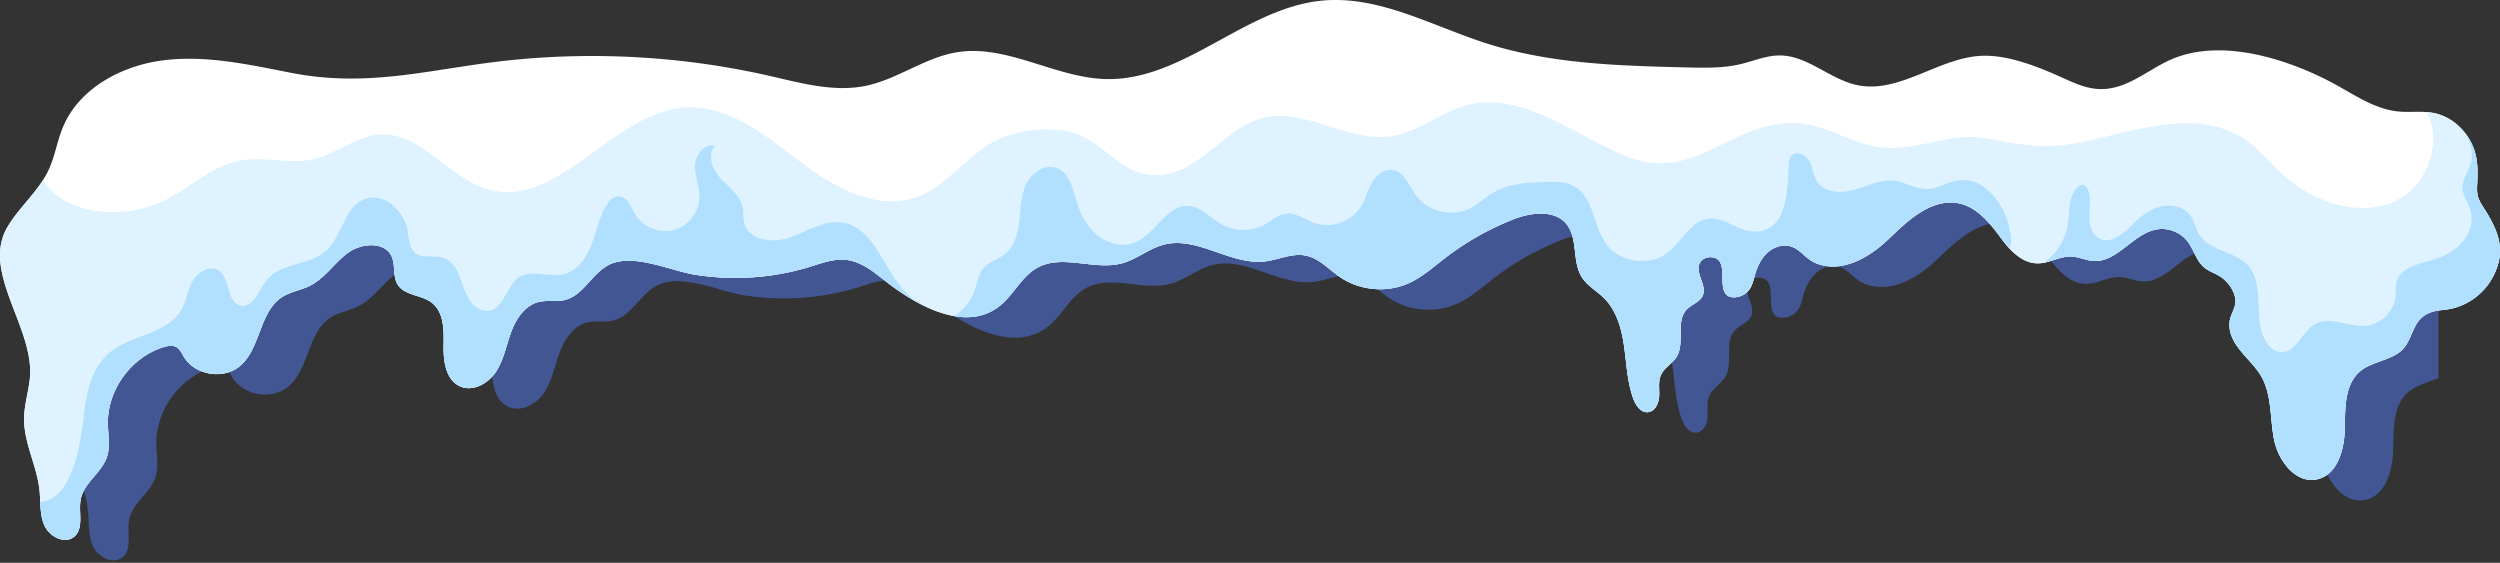
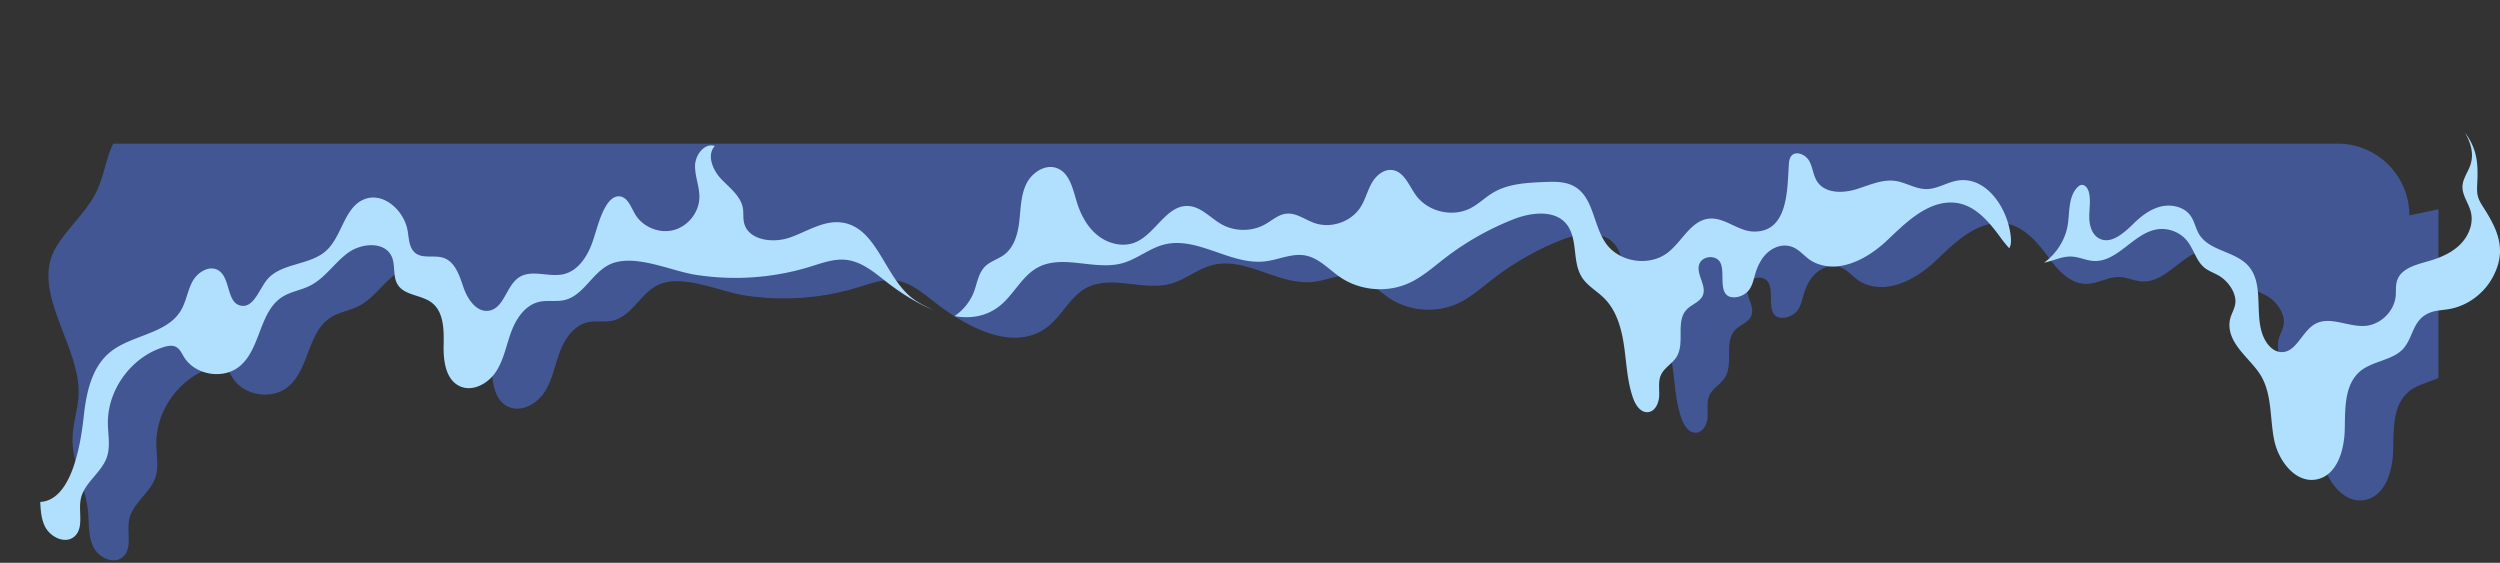
<svg xmlns="http://www.w3.org/2000/svg" width="613" height="138" fill="none">
  <rect width="100%" height="100%" fill="#333333" stroke="none" />
-   <path fill="#517EFF" d="M597.906 51.307V92.69c-2.609 1.132-5.698 1.78-7.687 3.697-3.585 3.459-3.285 9.13-3.414 14.103-.132 4.973-1.88 10.987-6.751 12.062-5.207 1.149-9.504-4.457-10.557-9.669-1.058-5.214-.499-10.912-3.126-15.537-2.426-4.27-8.318-7.794-7.804-13.306.191-2.068 1.636-3.456 1.423-5.591-.236-2.305-2.036-4.619-3.968-5.78-1.187-.713-2.552-1.143-3.622-2.017-1.999-1.63-2.578-4.432-4.162-6.468-1.708-2.19-4.653-3.356-7.404-2.927-5.877.916-9.74 8.156-15.669 7.752-1.818-.125-3.526-.996-5.346-1.075-2.301-.102-4.471 1.062-6.723 1.507a8.3 8.3 0 0 1-1.622.166c-2.723-.015-5.02-1.651-6.924-3.702a28 28 0 0 1-2.034-2.495c-3.074-4.201-6.88-8.911-12.65-8.723-5.987.197-11.066 5.291-15.116 9.147-3.412 3.246-8.132 6.33-12.986 6.54-1.872.08-4.119-.385-5.733-1.39-2.135-1.33-3.337-3.501-6.112-3.73-1.89-.15-3.767.765-5.073 2.138-1.308 1.37-2.108 3.154-2.634 4.974-.355 1.224-.611 2.512-1.336 3.562-.889 1.289-2.471 2.071-4.037 1.994-.467-.025-.949-.124-1.334-.387-2.192-1.507-.556-6.207-1.931-8.33-1.14-1.756-4.333-1.376-5.028.593-.874 2.483 1.887 5.249.854 7.672-.695 1.632-2.734 2.175-3.958 3.464-2.783 2.935-.332 8.168-2.47 11.602-1.028 1.656-2.995 2.627-3.814 4.395-.737 1.596-.367 3.456-.452 5.211-.082 1.758-1.013 3.807-2.773 3.948-1.753.144-2.98-1.683-3.58-3.332-1.48-4.082-1.632-8.499-2.243-12.794-.61-4.295-1.815-8.75-4.893-11.818-1.768-1.766-4.095-3.005-5.44-5.105-1.142-1.773-1.435-3.943-1.669-6.038-.241-2.094-.464-4.259-1.497-6.098-2.674-4.755-9.279-3.804-13.487-2.163a68.9 68.9 0 0 0-17.005 9.616c-2.848 2.198-5.564 4.646-8.844 6.118-5.326 2.393-11.878 1.83-16.718-1.44-2.815-1.902-5.224-4.713-8.566-5.356-3.312-.638-6.599 1.053-9.953 1.44-8.413.976-16.534-6.222-24.737-4.124-3.623.927-6.607 3.566-10.208 4.566-6.773 1.88-14.609-2.281-20.781 1.068-3.985 2.168-5.925 6.838-9.532 9.584-3.24 2.465-6.997 2.99-10.863 2.334-1.703-.29-3.431-.812-5.142-1.498-4.372-1.755-8.648-4.598-12.238-7.448-2.726-2.165-5.631-4.434-9.095-4.846-3.039-.363-6.023.77-8.948 1.673-9.073 2.798-18.791 3.449-28.164 1.959-6.053-.963-15.254-5.398-21.149-2.423-4.169 2.103-6.277 7.513-10.813 8.618-2.07.506-4.293-.018-6.366.476-3.387.812-5.571 4.107-6.778 7.364-1.204 3.258-1.81 6.794-3.702 9.706-1.89 2.915-5.698 5.055-8.867 3.613-3.473-1.58-4.084-6.183-3.997-9.989.084-3.804.084-8.27-2.972-10.557-2.55-1.907-6.624-1.686-8.3-4.392-1.264-2.034-.479-4.79-1.502-6.95-1.758-3.707-7.439-3.237-10.739-.79-3.297 2.449-5.609 6.193-9.286 8.03-2.18 1.093-4.717 1.435-6.776 2.749-5.708 3.637-5.231 12.697-10.453 17.002-4.042 3.33-10.96 2.155-13.665-2.319-.54-.889-.981-1.929-1.897-2.42-.929-.5-2.071-.281-3.08.03-7.932 2.455-13.772 10.467-13.663 18.747.038 2.749.649 5.587-.23 8.191-1.301 3.866-5.6 6.304-6.414 10.299-.645 3.158.86 7.146-1.604 9.237-2.274 1.929-6.008.052-7.257-2.652-.844-1.823-.978-3.834-1.075-5.86-.047-.978-.085-1.961-.189-2.925-.63-5.976-3.85-11.562-3.771-17.571.042-3.275 1.067-6.453 1.41-9.71.395-3.744-.564-7.63-1.907-11.533-3.056-8.884-8.1-17.87-3.657-25.531 1.043-1.798 2.326-3.444 3.657-5.058 2.384-2.89 4.921-5.678 6.503-9.055 1.561-3.334 2.093-7.059 3.5-10.458q.219-.525.462-1.035a17.5 17.5 0 0 1 7.126-1.507h545.426c9.718 0 17.594 7.878 17.594 17.593z" opacity=".47" style="mix-blend-mode:multiply" />
-   <path fill="#fff" d="M611.1 68.183c-2.197 3.963-6.239 6.888-10.721 7.63-1.5.25-3.059.268-4.479.814-4.286 1.644-4.05 5.75-6.448 8.678-2.587 3.16-8.104 3.158-11.111 6.056-3.585 3.458-3.285 9.129-3.414 14.102-.134 4.973-1.88 10.987-6.751 12.062-5.209 1.15-9.505-4.457-10.557-9.668-1.058-5.214-.499-10.912-3.126-15.538-2.426-4.27-8.318-7.794-7.804-13.306.191-2.068 1.636-3.456 1.423-5.591-.236-2.304-2.036-4.618-3.968-5.78-1.187-.713-2.552-1.142-3.622-2.016-2.002-1.631-2.578-4.432-4.162-6.468-1.708-2.19-4.653-3.357-7.406-2.927-5.875.916-9.738 8.156-15.67 7.751-1.815-.124-3.523-.995-5.343-1.075-2.302-.102-4.472 1.063-6.724 1.507a8.2 8.2 0 0 1-1.621.167c-2.724-.015-5.02-1.652-6.927-3.702a28 28 0 0 1-2.031-2.496c-3.074-4.2-6.88-8.91-12.65-8.722-5.987.196-11.067 5.291-15.116 9.147-3.412 3.245-8.132 6.329-12.986 6.54-1.872.08-4.119-.385-5.733-1.39-2.135-1.331-3.337-3.501-6.113-3.73-1.889-.151-3.766.765-5.072 2.138-1.309 1.37-2.108 3.153-2.637 4.973-.353 1.224-.608 2.513-1.333 3.563-.889 1.288-2.471 2.07-4.037 1.994-.467-.025-.949-.124-1.334-.388-2.192-1.507-.556-6.207-1.934-8.33-1.137-1.755-4.33-1.375-5.025.594-.874 2.483 1.884 5.248.854 7.672-.695 1.631-2.734 2.175-3.958 3.463-2.783 2.935-.333 8.169-2.47 11.603-1.028 1.656-2.995 2.627-3.814 4.394-.738 1.597-.368 3.457-.452 5.212-.084 1.758-1.013 3.806-2.773 3.948-1.753.144-2.98-1.684-3.581-3.332-1.479-4.082-1.633-8.5-2.242-12.794-.611-4.296-1.817-8.75-4.896-11.819-1.768-1.765-4.092-3.004-5.437-5.105-1.143-1.772-1.436-3.942-1.671-6.038-.239-2.093-.462-4.258-1.495-6.098-2.674-4.755-9.279-3.804-13.487-2.162a68.8 68.8 0 0 0-17.006 9.616c-2.847 2.197-5.564 4.645-8.844 6.117-5.325 2.394-11.878 1.83-16.717-1.44-2.815-1.901-5.224-4.712-8.566-5.355-3.314-.638-6.599 1.053-9.954 1.44-8.414.976-16.533-6.222-24.737-4.124-3.622.926-6.607 3.565-10.207 4.566-6.773 1.88-14.609-2.282-20.784 1.067-3.985 2.168-5.922 6.838-9.532 9.584-3.238 2.466-6.994 2.99-10.86 2.334-1.706-.29-3.431-.812-5.142-1.497-4.372-1.755-8.648-4.598-12.238-7.449-2.726-2.165-5.634-4.434-9.095-4.846-3.039-.362-6.026.77-8.948 1.673-9.073 2.799-18.791 3.45-28.164 1.96-6.053-.964-15.255-5.398-21.149-2.424-4.169 2.103-6.277 7.513-10.813 8.618-2.071.507-4.293-.017-6.369.477-3.384.812-5.571 4.106-6.775 7.364s-1.81 6.793-3.702 9.706c-1.89 2.914-5.699 5.055-8.867 3.612-3.473-1.58-4.084-6.182-3.997-9.989.084-3.803.084-8.27-2.972-10.557-2.55-1.906-6.625-1.685-8.3-4.392-1.264-2.033-.48-4.79-1.503-6.95-1.76-3.706-7.438-3.237-10.738-.789s-5.609 6.192-9.286 8.03c-2.18 1.092-4.718 1.435-6.776 2.748-5.71 3.638-5.231 12.697-10.455 17.003-4.04 3.33-10.957 2.155-13.664-2.32-.54-.888-.98-1.928-1.897-2.42-.928-.499-2.07-.28-3.078.03-7.933 2.455-13.775 10.468-13.664 18.748.038 2.748.648 5.586-.23 8.191-1.302 3.866-5.6 6.304-6.414 10.299-.645 3.158.86 7.145-1.604 9.236-2.274 1.929-6.01.052-7.257-2.652-.844-1.822-.979-3.833-1.075-5.859-.05-.978-.087-1.962-.19-2.925-.632-5.976-3.853-11.563-3.773-17.571.045-3.275 1.07-6.453 1.413-9.71C8.613 80.596-4.641 66.83 1.753 55.8c2.46-4.24 6.246-7.627 8.849-11.739.481-.762.923-1.552 1.308-2.376 1.562-3.334 2.093-7.059 3.5-10.458 3.983-9.626 14.518-15.227 24.89-16.469 10.365-1.239 20.786 1.085 31.033 3.092 19.826 3.878 35.192-1.267 54.653-3.176 20.968-2.056 42.276-.732 62.815 3.96 7.729 1.765 15.692 4.01 23.458 2.416 7.819-1.604 14.52-6.957 22.398-8.236 12.345-2.003 24.141 6.327 36.645 6.575 18.915.375 33.939-17.368 52.766-19.225 14.029-1.383 27.131 6.247 40.563 10.523 15.722 5.002 32.486 5.447 48.983 5.85 4.417.106 8.891.21 13.189-.813 3.183-.755 6.277-2.125 9.547-2.127 6.885 0 12.379 5.911 19.118 7.292 10.527 2.152 20.26-7.077 31.006-7.218 5.842-.075 12.159 2.297 17.457 4.596 4.916 2.135 8.921 4.553 14.585 3.17 5.038-1.231 9.139-4.809 13.894-6.872q1.093-.473 2.227-.84c11.767-3.798 26.473.932 36.866 6.379 5.375 2.816 10.515 6.637 16.556 7.233 2.279.226 4.601-.03 6.88.139.559.04 1.117.104 1.671.208 3.123.589 5.865 2.414 7.796 4.887a14.05 14.05 0 0 1 2.654 5.539c.504 2.22.462 4.521.355 6.793-.052 1.115-.119 2.254.182 3.327.265.958.812 1.812 1.35 2.652 3.683 5.747 5.803 10.716 2.141 17.305z" />
-   <path fill="#DEF2FF" d="M611.1 68.184c-2.197 3.963-6.239 6.888-10.721 7.63-1.5.25-3.059.268-4.479.814-4.286 1.644-4.05 5.75-6.448 8.678-2.587 3.16-8.104 3.158-11.111 6.056-3.585 3.458-3.285 9.129-3.414 14.102-.134 4.973-1.88 10.987-6.751 12.062-5.209 1.15-9.505-4.457-10.557-9.668-1.058-5.214-.499-10.912-3.126-15.538-2.426-4.27-8.318-7.794-7.804-13.306.191-2.068 1.636-3.456 1.423-5.591-.236-2.304-2.036-4.618-3.968-5.78-1.187-.713-2.552-1.142-3.622-2.016-2.002-1.631-2.578-4.432-4.162-6.468-1.708-2.19-4.653-3.357-7.406-2.927-5.875.916-9.738 8.156-15.67 7.751-1.815-.124-3.523-.995-5.343-1.075-2.302-.102-4.472 1.063-6.724 1.507a8.2 8.2 0 0 1-1.621.166c-2.724-.014-5.02-1.65-6.927-3.702a28 28 0 0 1-2.031-2.495c-3.074-4.2-6.88-8.91-12.65-8.722-5.987.196-11.067 5.291-15.116 9.147-3.412 3.245-8.132 6.329-12.986 6.54-1.872.08-4.119-.385-5.733-1.39-2.135-1.332-3.337-3.501-6.113-3.73-1.889-.151-3.766.765-5.072 2.138-1.309 1.37-2.108 3.153-2.637 4.973-.353 1.224-.608 2.513-1.333 3.563-.889 1.288-2.471 2.07-4.037 1.994-.467-.025-.949-.125-1.334-.388-2.192-1.507-.556-6.207-1.934-8.33-1.137-1.755-4.33-1.375-5.025.594-.874 2.483 1.884 5.248.854 7.672-.695 1.63-2.734 2.175-3.958 3.463-2.783 2.935-.333 8.169-2.47 11.603-1.028 1.656-2.995 2.627-3.814 4.394-.738 1.597-.368 3.457-.452 5.212-.084 1.758-1.013 3.806-2.773 3.948-1.753.144-2.98-1.684-3.581-3.332-1.479-4.082-1.633-8.5-2.242-12.794-.611-4.296-1.817-8.75-4.896-11.819-1.768-1.765-4.092-3.004-5.437-5.105-1.143-1.772-1.436-3.942-1.671-6.038-.239-2.093-.462-4.258-1.495-6.098-2.674-4.755-9.279-3.804-13.487-2.162a68.8 68.8 0 0 0-17.006 9.616c-2.847 2.197-5.564 4.645-8.844 6.117-5.325 2.394-11.878 1.83-16.717-1.44-2.815-1.901-5.224-4.712-8.566-5.355-3.314-.638-6.599 1.053-9.954 1.44-8.414.976-16.533-6.222-24.737-4.124-3.622.926-6.607 3.565-10.207 4.566-6.773 1.88-14.609-2.282-20.784 1.067-3.985 2.168-5.922 6.838-9.532 9.584-3.238 2.466-6.994 2.99-10.86 2.334-1.706-.29-3.431-.812-5.142-1.497-4.372-1.755-8.648-4.598-12.238-7.449-2.726-2.165-5.634-4.434-9.095-4.846-3.039-.363-6.026.77-8.948 1.673-9.073 2.798-18.791 3.449-28.164 1.96-6.053-.964-15.255-5.398-21.149-2.424-4.169 2.103-6.277 7.513-10.813 8.618-2.071.507-4.293-.017-6.369.477-3.384.812-5.571 4.106-6.775 7.364s-1.81 6.793-3.702 9.705c-1.89 2.915-5.699 5.056-8.867 3.613-3.473-1.58-4.084-6.182-3.997-9.989.084-3.803.084-8.27-2.972-10.557-2.55-1.907-6.625-1.686-8.3-4.392-1.264-2.033-.48-4.79-1.503-6.95-1.76-3.706-7.438-3.237-10.738-.789s-5.609 6.192-9.286 8.03c-2.18 1.092-4.718 1.435-6.776 2.748-5.71 3.638-5.231 12.698-10.455 17.003-4.04 3.33-10.957 2.155-13.664-2.32-.54-.888-.98-1.928-1.897-2.42-.928-.499-2.07-.28-3.078.03-7.933 2.455-13.775 10.468-13.664 18.748.038 2.748.648 5.586-.23 8.191-1.302 3.866-5.6 6.304-6.414 10.299-.645 3.158.86 7.145-1.604 9.236-2.274 1.929-6.01.052-7.257-2.652-.844-1.822-.979-3.833-1.075-5.859-.05-.979-.087-1.962-.19-2.925-.632-5.976-3.853-11.563-3.773-17.571.045-3.275 1.07-6.453 1.413-9.71C8.613 80.597-4.641 66.83 1.753 55.801c2.46-4.24 6.246-7.627 8.849-11.739.978 1.698 2.358 3.213 4.317 4.511 7.243 4.795 18.001 4.234 25.482.55 6.31-3.107 11.632-8.512 18.547-9.778 5.81-1.065 11.886.995 17.661-.258 5.815-1.267 10.734-5.79 16.678-6.098 10.105-.522 16.834 10.87 26.604 13.506 17.33 4.678 30.358-19.133 48.277-20.126 10.483-.583 19.488 6.774 27.843 13.13 8.355 6.358 18.964 12.37 28.836 8.791 7.732-2.798 12.549-10.76 20.03-14.172 5.286-2.41 13.959-3.322 19.481-1.112 7.898 3.158 11.567 11.466 21.588 9.696 9.127-1.61 14.818-11.573 23.819-13.785 10.361-2.545 20.766 6.055 31.316 4.479 6.913-1.036 12.549-6.272 19.364-7.804 13.497-3.034 27.031 8.482 39.016 13 16.531 6.232 25.654-9.67 41.817-8.342 7.039.578 13.226 5.251 20.26 5.944 8.452.832 16.186-3.61 24.41-2.374 8.034 1.207 13.603 2.895 22.152 1.443 13.651-2.322 30.358-9.716 43.056-.594 3.021 2.173 5.398 5.105 8.096 7.665 7.442 7.046 18.796 11.183 28.119 6.927 7.921-3.61 11.682-14.795 7.568-21.784.559.04 1.117.104 1.671.208 3.123.589 5.865 2.413 7.796 4.886a14.05 14.05 0 0 1 2.654 5.54c.504 2.22.462 4.521.355 6.793-.052 1.115-.119 2.254.182 3.327.265.958.812 1.812 1.35 2.652 3.683 5.747 5.803 10.716 2.141 17.305z" />
+   <path fill="#517EFF" d="M597.906 51.307V92.69c-2.609 1.132-5.698 1.78-7.687 3.697-3.585 3.459-3.285 9.13-3.414 14.103-.132 4.973-1.88 10.987-6.751 12.062-5.207 1.149-9.504-4.457-10.557-9.669-1.058-5.214-.499-10.912-3.126-15.537-2.426-4.27-8.318-7.794-7.804-13.306.191-2.068 1.636-3.456 1.423-5.591-.236-2.305-2.036-4.619-3.968-5.78-1.187-.713-2.552-1.143-3.622-2.017-1.999-1.63-2.578-4.432-4.162-6.468-1.708-2.19-4.653-3.356-7.404-2.927-5.877.916-9.74 8.156-15.669 7.752-1.818-.125-3.526-.996-5.346-1.075-2.301-.102-4.471 1.062-6.723 1.507a8.3 8.3 0 0 1-1.622.166c-2.723-.015-5.02-1.651-6.924-3.702a28 28 0 0 1-2.034-2.495c-3.074-4.201-6.88-8.911-12.65-8.723-5.987.197-11.066 5.291-15.116 9.147-3.412 3.246-8.132 6.33-12.986 6.54-1.872.08-4.119-.385-5.733-1.39-2.135-1.33-3.337-3.501-6.112-3.73-1.89-.15-3.767.765-5.073 2.138-1.308 1.37-2.108 3.154-2.634 4.974-.355 1.224-.611 2.512-1.336 3.562-.889 1.289-2.471 2.071-4.037 1.994-.467-.025-.949-.124-1.334-.387-2.192-1.507-.556-6.207-1.931-8.33-1.14-1.756-4.333-1.376-5.028.593-.874 2.483 1.887 5.249.854 7.672-.695 1.632-2.734 2.175-3.958 3.464-2.783 2.935-.332 8.168-2.47 11.602-1.028 1.656-2.995 2.627-3.814 4.395-.737 1.596-.367 3.456-.452 5.211-.082 1.758-1.013 3.807-2.773 3.948-1.753.144-2.98-1.683-3.58-3.332-1.48-4.082-1.632-8.499-2.243-12.794-.61-4.295-1.815-8.75-4.893-11.818-1.768-1.766-4.095-3.005-5.44-5.105-1.142-1.773-1.435-3.943-1.669-6.038-.241-2.094-.464-4.259-1.497-6.098-2.674-4.755-9.279-3.804-13.487-2.163a68.9 68.9 0 0 0-17.005 9.616c-2.848 2.198-5.564 4.646-8.844 6.118-5.326 2.393-11.878 1.83-16.718-1.44-2.815-1.902-5.224-4.713-8.566-5.356-3.312-.638-6.599 1.053-9.953 1.44-8.413.976-16.534-6.222-24.737-4.124-3.623.927-6.607 3.566-10.208 4.566-6.773 1.88-14.609-2.281-20.781 1.068-3.985 2.168-5.925 6.838-9.532 9.584-3.24 2.465-6.997 2.99-10.863 2.334-1.703-.29-3.431-.812-5.142-1.498-4.372-1.755-8.648-4.598-12.238-7.448-2.726-2.165-5.631-4.434-9.095-4.846-3.039-.363-6.023.77-8.948 1.673-9.073 2.798-18.791 3.449-28.164 1.959-6.053-.963-15.254-5.398-21.149-2.423-4.169 2.103-6.277 7.513-10.813 8.618-2.07.506-4.293-.018-6.366.476-3.387.812-5.571 4.107-6.778 7.364-1.204 3.258-1.81 6.794-3.702 9.706-1.89 2.915-5.698 5.055-8.867 3.613-3.473-1.58-4.084-6.183-3.997-9.989.084-3.804.084-8.27-2.972-10.557-2.55-1.907-6.624-1.686-8.3-4.392-1.264-2.034-.479-4.79-1.502-6.95-1.758-3.707-7.439-3.237-10.739-.79-3.297 2.449-5.609 6.193-9.286 8.03-2.18 1.093-4.717 1.435-6.776 2.749-5.708 3.637-5.231 12.697-10.453 17.002-4.042 3.33-10.96 2.155-13.665-2.319-.54-.889-.981-1.929-1.897-2.42-.929-.5-2.071-.281-3.08.03-7.932 2.455-13.772 10.467-13.663 18.747.038 2.749.649 5.587-.23 8.191-1.301 3.866-5.6 6.304-6.414 10.299-.645 3.158.86 7.146-1.604 9.237-2.274 1.929-6.008.052-7.257-2.652-.844-1.823-.978-3.834-1.075-5.86-.047-.978-.085-1.961-.189-2.925-.63-5.976-3.85-11.562-3.771-17.571.042-3.275 1.067-6.453 1.41-9.71.395-3.744-.564-7.63-1.907-11.533-3.056-8.884-8.1-17.87-3.657-25.531 1.043-1.798 2.326-3.444 3.657-5.058 2.384-2.89 4.921-5.678 6.503-9.055 1.561-3.334 2.093-7.059 3.5-10.458q.219-.525.462-1.035h545.426c9.718 0 17.594 7.878 17.594 17.593z" opacity=".47" style="mix-blend-mode:multiply" />
  <path fill="#B1E0FF" d="M228.901 76.023c-4.372-1.755-8.647-4.598-12.238-7.448-2.723-2.165-5.631-4.434-9.095-4.847-3.039-.362-6.026.77-8.95 1.674-9.073 2.798-18.791 3.448-28.164 1.959-6.053-.964-15.255-5.398-21.149-2.424-4.169 2.103-6.277 7.514-10.815 8.618-2.071.507-4.291-.017-6.367.477-3.386.812-5.571 4.107-6.778 7.364-1.204 3.258-1.81 6.793-3.702 9.706-1.892 2.915-5.698 5.055-8.866 3.612-3.474-1.579-4.085-6.182-3.998-9.988.085-3.804.085-8.27-2.969-10.557-2.55-1.907-6.627-1.686-8.3-4.392-1.262-2.034-.48-4.79-1.503-6.95-1.758-3.707-7.438-3.238-10.736-.79-3.3 2.449-5.608 6.193-9.286 8.03-2.182 1.093-4.717 1.435-6.778 2.749-5.708 3.637-5.231 12.697-10.453 17.002-4.04 3.33-10.957 2.155-13.663-2.319-.539-.889-.983-1.929-1.9-2.42-.928-.5-2.068-.281-3.076.03-7.935 2.455-13.772 10.467-13.663 18.747.037 2.749.648 5.587-.229 8.191-1.303 3.866-5.598 6.304-6.413 10.299-.643 3.158.86 7.146-1.604 9.236-2.274 1.93-6.008.055-7.257-2.651-.844-1.823-.981-3.834-1.078-5.86 8.072-.405 10.05-15.413 10.672-21.052.625-5.673 1.894-11.796 6.254-15.498 5.271-4.472 14.043-4.477 17.571-10.413 1.314-2.203 1.62-4.877 2.848-7.126 1.23-2.25 4.132-4.042 6.322-2.701 3.041 1.86 1.966 7.875 5.447 8.647 3.099.686 4.425-3.662 6.359-6.167 3.354-4.345 10.45-3.578 14.56-7.22 4.032-3.578 4.446-10.738 9.47-12.702 4.684-1.835 9.78 2.84 10.591 7.793.315 1.927.34 4.177 1.872 5.396 1.855 1.477 4.658.444 6.908 1.199 2.907.976 3.94 4.434 4.938 7.324s3.243 6.153 6.264 5.616c3.715-.657 4.179-6.12 7.342-8.173 3.134-2.031 7.377.097 11.007-.792 3.339-.82 5.527-4.032 6.751-7.235 1.221-3.203 1.832-6.68 3.632-9.601.703-1.143 1.783-2.277 3.126-2.228 2.034.072 2.868 2.54 3.881 4.3 1.82 3.174 5.87 4.89 9.425 3.993 3.551-.896 6.297-4.325 6.386-7.977.062-2.647-1.115-5.204-1.063-7.849.053-2.644 2.324-5.633 4.847-4.809-2.051 2.24-.524 5.894 1.564 8.094s4.827 4.194 5.321 7.186c.189 1.137.017 2.319.261 3.448.936 4.373 7.021 5.204 11.255 3.72 4.228-1.483 8.317-4.298 12.757-3.68 8.809 1.234 10.458 13.75 17.708 18.887 1.407.998 3.088 1.788 4.752 2.575zM492.679 60.86l-.01.017a28 28 0 0 1-2.031-2.495c-3.071-4.201-6.88-8.911-12.65-8.722-5.984.196-11.069 5.29-15.119 9.147-3.411 3.245-8.129 6.328-12.983 6.54-1.874.079-4.119-.385-5.735-1.391-2.135-1.33-3.337-3.5-6.113-3.73-1.892-.15-3.767.766-5.073 2.139-1.308 1.37-2.108 3.153-2.634 4.973-.352 1.224-.611 2.512-1.336 3.563-.889 1.288-2.47 2.07-4.037 1.993-.467-.025-.946-.124-1.331-.387-2.192-1.507-.556-6.207-1.931-8.33-1.138-1.755-4.333-1.376-5.028.593-.874 2.483 1.887 5.25.854 7.672-.695 1.632-2.734 2.175-3.958 3.464-2.786 2.935-.333 8.169-2.47 11.602-1.028 1.657-2.995 2.627-3.814 4.395-.737 1.597-.37 3.456-.452 5.212-.082 1.758-1.01 3.806-2.771 3.947-1.753.144-2.979-1.683-3.58-3.332-1.48-4.081-1.631-8.498-2.242-12.794-.611-4.295-1.815-8.75-4.894-11.818-1.768-1.765-4.094-3.004-5.44-5.105-1.14-1.773-1.435-3.943-1.671-6.038-.238-2.093-.464-4.258-1.497-6.098-2.672-4.755-9.279-3.804-13.487-2.163a68.8 68.8 0 0 0-17.003 9.616c-2.845 2.198-5.564 4.646-8.846 6.118-5.326 2.394-11.881 1.83-16.718-1.44-2.815-1.902-5.224-4.712-8.566-5.355-3.312-.639-6.597 1.052-9.951 1.44-8.412.975-16.534-6.223-24.74-4.124-3.622.926-6.604 3.565-10.207 4.566-6.773 1.88-14.609-2.282-20.784 1.067-3.985 2.168-5.924 6.838-9.532 9.584-3.237 2.465-6.997 2.99-10.86 2.334 2.247-1.53 4.042-3.814 4.899-6.321.695-2.034 1.058-4.316 2.58-5.838 1.306-1.308 3.225-1.795 4.705-2.902 2.49-1.867 3.369-5.177 3.716-8.263.348-3.086.356-6.314 1.719-9.105 1.363-2.793 4.68-4.98 7.575-3.83 2.977 1.181 3.781 4.89 4.698 7.954.948 3.178 2.517 6.274 5.075 8.392 2.557 2.116 6.234 3.084 9.315 1.838 5.038-2.039 7.677-9.256 13.103-8.929 3.133.192 5.39 2.965 8.128 4.497 3.233 1.807 7.407 1.807 10.64 0 1.705-.956 3.247-2.401 5.194-2.617 2.426-.266 4.563 1.45 6.863 2.272 4.096 1.465 9.099-.271 11.406-3.953 1.125-1.8 1.624-3.923 2.664-5.775s2.942-3.51 5.053-3.245c2.902.365 4.092 3.788 5.797 6.16 2.913 4.054 8.944 5.5 13.386 3.205 1.996-1.03 3.612-2.669 5.541-3.814 3.682-2.192 8.172-2.43 12.459-2.612 2.565-.106 5.289-.178 7.516 1.103 4.71 2.711 4.576 9.574 7.732 13.993 3.315 4.64 10.689 5.696 15.18 2.173 3.499-2.744 5.639-7.836 10.068-8.288 3.794-.385 7.052 3.046 10.863 3.16 8.7.259 8.295-10.7 8.71-16.431.055-.735.127-1.52.591-2.09 1.147-1.413 3.573-.336 4.434 1.266.862 1.601.951 3.558 1.969 5.065 1.887 2.79 6.016 2.84 9.256 1.897 3.241-.944 6.461-2.585 9.805-2.123 2.63.362 5.018 2.013 7.675 2.008 2.657-.007 5.028-1.668 7.65-2.09 6.954-1.13 12.238 6.62 13.02 13.601.112 1.013.159 2.1-.35 2.984zM611.1 68.183c-2.2 3.963-6.242 6.888-10.721 7.63-1.5.251-3.059.268-4.477.815-4.285 1.643-4.049 5.75-6.448 8.677-2.589 3.16-8.104 3.158-11.111 6.056-3.585 3.459-3.287 9.129-3.416 14.103-.132 4.973-1.88 10.986-6.751 12.061-5.209 1.15-9.504-4.456-10.557-9.668-1.055-5.214-.499-10.912-3.126-15.538-2.426-4.27-8.315-7.793-7.804-13.305.191-2.069 1.636-3.456 1.423-5.592-.234-2.304-2.034-4.618-3.968-5.78-1.187-.712-2.55-1.142-3.622-2.016-2.002-1.631-2.578-4.432-4.162-6.468-1.708-2.19-4.653-3.357-7.404-2.927-5.874.916-9.738 8.156-15.669 7.751-1.815-.124-3.526-.995-5.346-1.075-2.301-.101-4.469 1.063-6.723 1.508 2.972-2.203 5.161-5.495 5.77-9.15.534-3.223.107-6.952 2.371-9.31.271-.281.591-.542.973-.604.926-.156 1.619.85 1.852 1.753.512 1.969.1 4.042.102 6.075.005 2.032.616 4.318 2.411 5.282 2.9 1.554 6.078-1.306 8.422-3.608 1.924-1.887 4.154-3.608 6.781-4.226 2.629-.618 5.723.114 7.26 2.327.941 1.353 1.209 3.07 2.061 4.484 2.5 4.126 8.791 4.126 12.027 7.711 4.437 4.914.827 13.457 4.566 18.915.797 1.164 2.003 2.16 3.414 2.267 3.746.288 5.139-5.023 8.404-6.875 3.628-2.059 8.112.757 12.276.454 3.799-.273 7.153-3.545 7.513-7.327.122-1.264-.052-2.567.338-3.774.95-2.952 4.561-3.888 7.552-4.732 2.861-.807 5.709-1.98 7.834-4.05 2.13-2.068 3.424-5.177 2.706-8.05-.538-2.16-2.145-4.074-2.053-6.296.077-1.914 1.4-3.535 1.979-5.36.844-2.652.074-5.301-1.361-7.747a14.05 14.05 0 0 1 2.654 5.54c.504 2.22.462 4.52.355 6.793-.054 1.114-.119 2.254.182 3.327.268.96.812 1.812 1.348 2.651 3.682 5.748 5.802 10.716 2.143 17.306z" />
</svg>